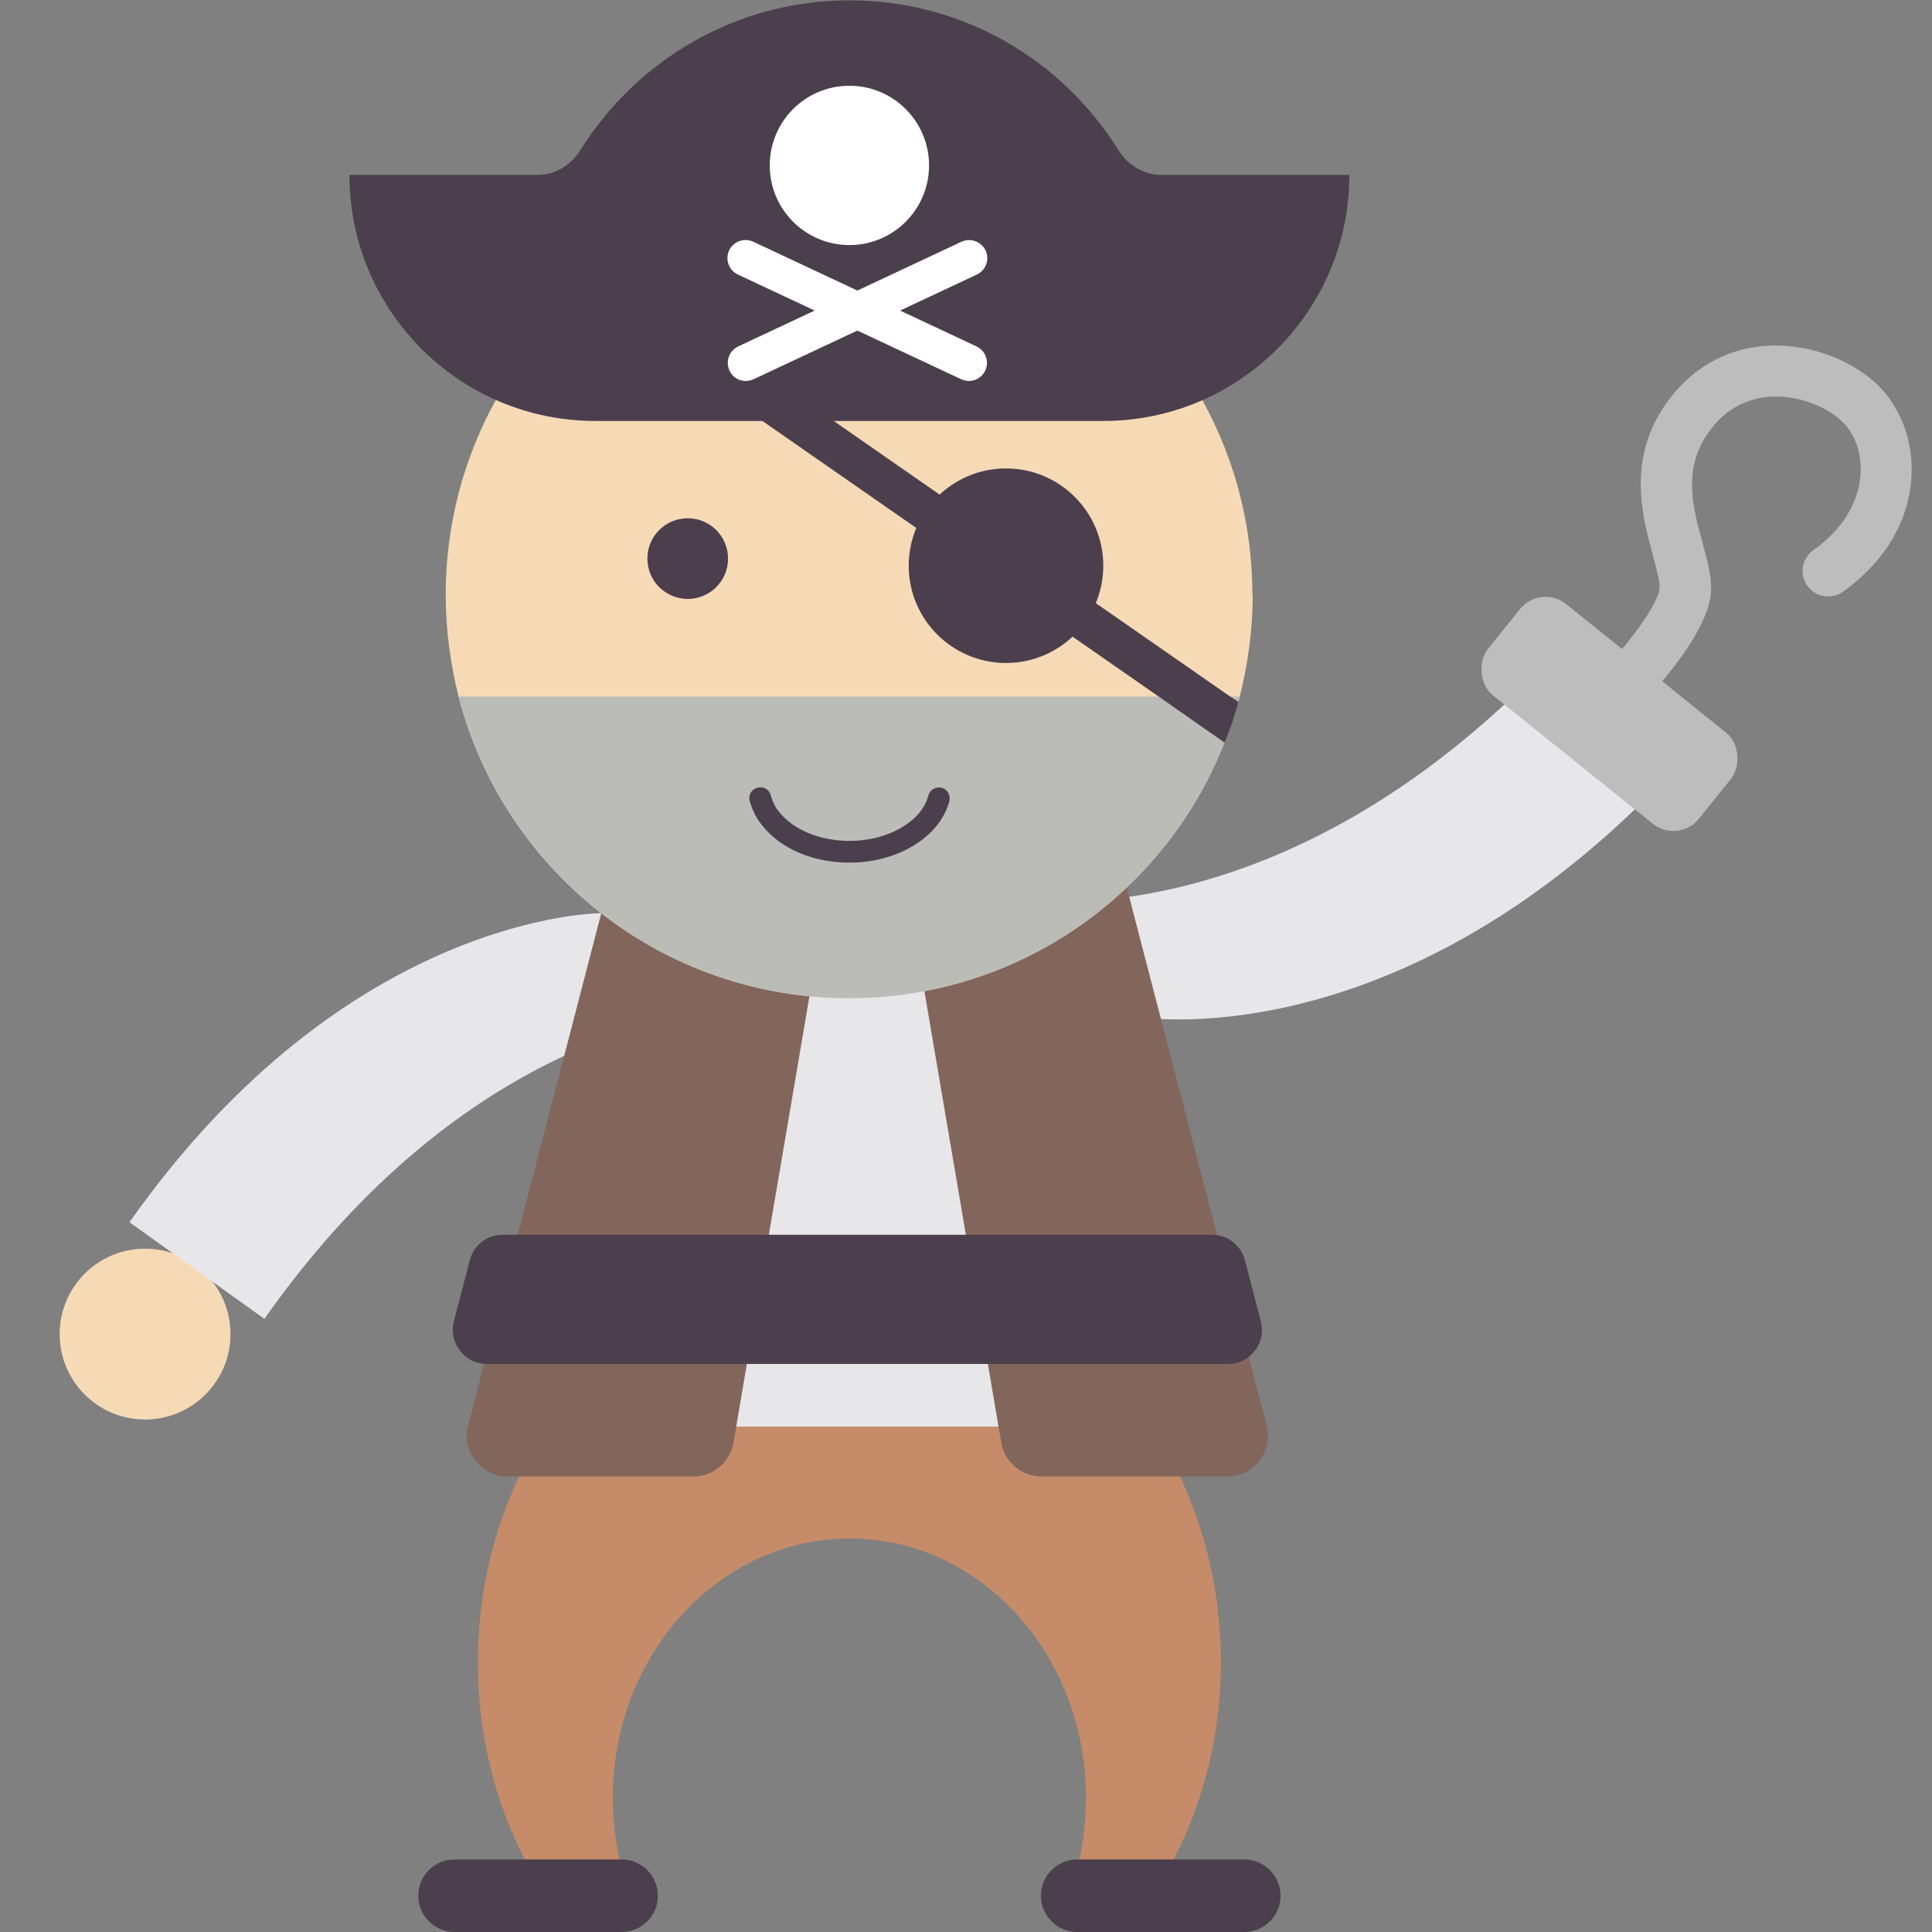
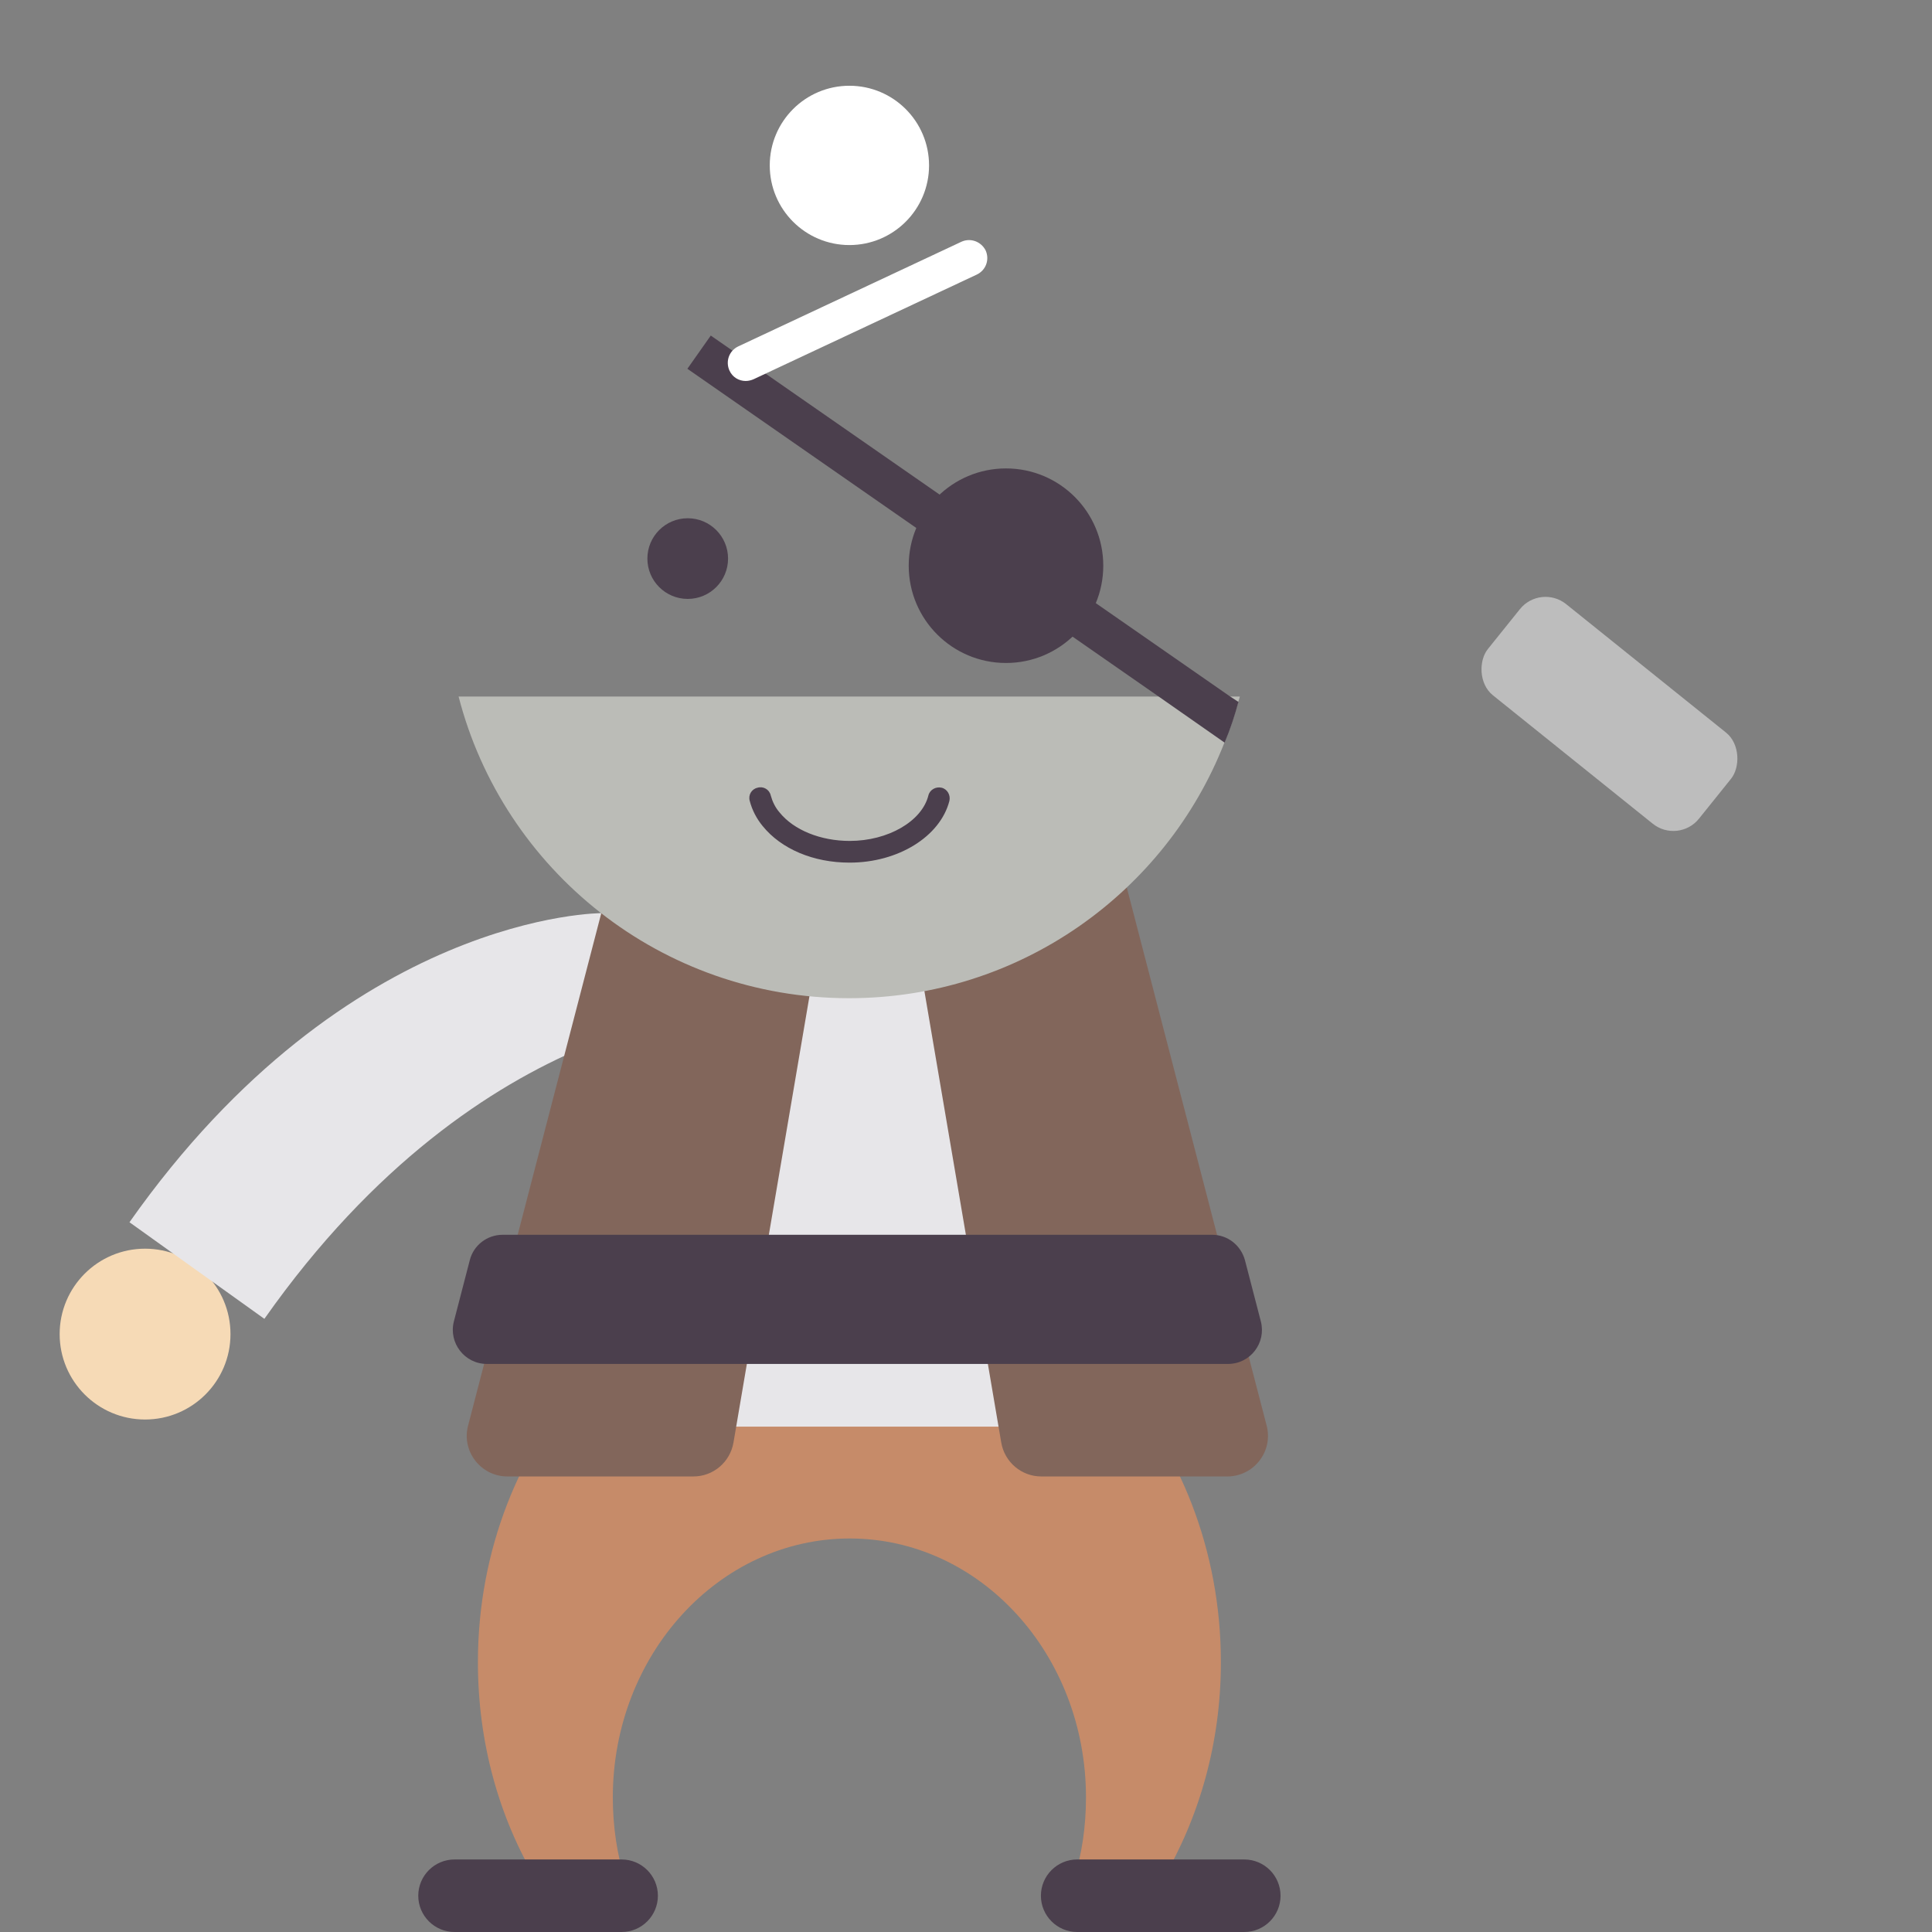
<svg xmlns="http://www.w3.org/2000/svg" id="Vrstva_1" data-name="Vrstva 1" viewBox="0 0 57 57">
  <rect x="0" y="0" width="57" height="57" fill="#808080" stroke="none" />
  <defs>
    <style>
      .cls-1 {
        fill: #bbbcb7;
      }

      .cls-1, .cls-2, .cls-3, .cls-4, .cls-5, .cls-6, .cls-7, .cls-8 {
        stroke-width: 0px;
      }

      .cls-2 {
        fill: #e7e6e9;
      }

      .cls-3 {
        fill: #c68b69;
      }

      .cls-4 {
        fill: #82665b;
      }

      .cls-5 {
        fill: #4b3f4d;
      }

      .cls-6 {
        fill: #f6dab6;
      }

      .cls-7 {
        fill: #bdbdbd;
      }

      .cls-8 {
        fill: #fff;
      }
    </style>
  </defs>
  <circle class="cls-6" cx="4.28" cy="39.36" r="2.52" />
  <path class="cls-2" d="M21.75,29.79s-7.49-.06-13.95,9.12l-3.98-2.85c6.46-9.17,13.95-9.12,13.95-9.12l3.43,1.15.55,1.7Z" />
-   <path class="cls-2" d="M30.11,26.53s7.38,1.29,15.26-6.7l3.45,3.47c-7.88,7.99-15.26,6.7-15.26,6.7l-3.45-3.47Z" />
-   <path class="cls-7" d="M47.82,21.06c-.19,0-.38-.07-.52-.21-.3-.29-.31-.77-.02-1.06.63-.65,1.6-1.86,1.68-2.41.03-.17-.09-.6-.19-.98-.31-1.14-.79-2.86.41-4.53.7-.98,1.68-1.55,2.83-1.66,1.2-.11,2.52.33,3.37,1.13.71.68,1.09,1.72,1.01,2.78-.09,1.3-.81,2.48-2.02,3.34-.34.24-.81.16-1.05-.18-.24-.34-.16-.81.18-1.05.84-.59,1.33-1.38,1.39-2.22.05-.62-.16-1.22-.55-1.58-.44-.42-1.29-.8-2.19-.72-.71.07-1.3.42-1.74,1.04-.78,1.09-.46,2.24-.18,3.26.16.6.31,1.12.23,1.62-.19,1.21-1.78,2.9-2.09,3.22-.15.15-.34.23-.54.23Z" />
  <rect class="cls-7" x="43.49" y="19.34" width="7.99" height="3.45" rx=".97" ry=".97" transform="translate(23.66 -25.1) rotate(38.78)" />
  <g>
    <path class="cls-3" d="M36.02,49.04c0,2.37-.63,4.56-1.72,6.42h-2.62c.24-.75.36-1.58.36-2.43,0-4.22-3.12-7.64-6.97-7.64s-6.99,3.42-6.99,7.64c0,.84.12,1.67.36,2.43h-2.62c-1.1-1.85-1.72-4.05-1.72-6.42,0-6.61,4.91-11.98,10.97-11.98s10.95,5.36,10.95,11.98Z" />
    <path class="cls-5" d="M18.34,57h-4.93c-.59,0-1.07-.48-1.07-1.07s.48-1.07,1.07-1.07h4.93c.59,0,1.07.48,1.07,1.07s-.48,1.07-1.07,1.07Z" />
    <path class="cls-5" d="M36.71,57h-4.93c-.59,0-1.07-.48-1.07-1.07s.48-1.07,1.07-1.07h4.93c.59,0,1.07.48,1.07,1.07s-.48,1.07-1.07,1.07Z" />
  </g>
  <polygon class="cls-2" points="19.01 41.1 21.75 26.88 28.92 26.88 31.11 42.09 19.89 42.09 19.01 41.1" />
  <g>
    <path class="cls-4" d="M18,25.94l-4.19,16.12c-.2.76.38,1.5,1.16,1.5h5.49c.58,0,1.08-.42,1.18-1l2.72-15.98c.12-.71-.41-1.37-1.14-1.4l-4.02-.14c-.56-.02-1.06.35-1.2.89Z" />
    <path class="cls-4" d="M33.18,25.94l4.19,16.12c.2.76-.38,1.5-1.16,1.5h-5.49c-.58,0-1.08-.42-1.18-1l-2.72-15.98c-.12-.71.41-1.37,1.14-1.4l4.02-.14c.56-.02,1.06.35,1.2.89Z" />
  </g>
  <path class="cls-5" d="M14.83,36.43h20.93c.46,0,.85.31.97.75l.47,1.81c.16.63-.31,1.25-.97,1.25H14.36c-.65,0-1.13-.62-.97-1.25l.47-1.81c.11-.44.51-.75.97-.75Z" />
  <g>
    <g>
-       <path class="cls-6" d="M36.96,17.54c0,1.04-.14,2.03-.38,3-.01.06-.03.11-.05.17-.11.41-.24.81-.41,1.21-1.73,4.41-6.04,7.53-11.07,7.53-5.54,0-10.2-3.78-11.52-8.9-.24-.96-.38-1.96-.38-3,0-6.57,5.33-11.9,11.9-11.9s11.9,5.33,11.9,11.9Z" />
      <path class="cls-1" d="M36.58,20.54c-.01.06-.03.11-.05.17-.11.41-.24.81-.41,1.21-1.73,4.41-6.04,7.53-11.07,7.53-5.54,0-10.2-3.78-11.52-8.9h23.05Z" />
    </g>
    <circle class="cls-5" cx="29.68" cy="16.69" r="2.87" />
    <circle class="cls-5" cx="20.29" cy="16.48" r="1.19" />
-     <path class="cls-5" d="M34.26,5.16c-.53,0-.99-.3-1.27-.74-1.65-2.65-4.58-4.41-7.93-4.41s-6.28,1.77-7.93,4.41c-.28.45-.74.74-1.27.74h-5.55c0,4.01,3.25,7.26,7.26,7.26h14.98c4.01,0,7.26-3.25,7.26-7.26h0s-5.55,0-5.55,0Z" />
    <path class="cls-5" d="M36.54,20.7c-.11.41-.24.81-.41,1.21l-1.96-1.37-13.89-9.66.69-.98,15.31,10.64.26.17Z" />
    <circle class="cls-8" cx="25.06" cy="4.88" r="2.35" />
    <path class="cls-8" d="M22,11.24c-.2,0-.39-.11-.48-.31-.12-.27-.01-.58.26-.71l6.59-3.09c.27-.12.58,0,.71.26.12.27.01.58-.26.71l-6.59,3.09c-.07.03-.15.05-.23.05Z" />
-     <path class="cls-8" d="M28.59,11.24c-.08,0-.15-.02-.23-.05l-6.59-3.09c-.27-.13-.38-.44-.26-.71.13-.27.44-.38.71-.26l6.59,3.09c.27.13.38.44.26.71-.09.19-.28.31-.48.31Z" />
    <path class="cls-5" d="M25.06,25.45c-1.06,0-2.01-.4-2.56-1.08-.18-.22-.31-.47-.38-.74-.05-.17.05-.35.23-.39.17-.05.35.05.39.23.05.18.13.35.26.5.42.52,1.21.84,2.07.84,1.13,0,2.13-.58,2.32-1.34.04-.17.22-.27.39-.23.17.04.27.22.23.39-.27,1.05-1.51,1.82-2.94,1.82Z" />
  </g>
</svg>